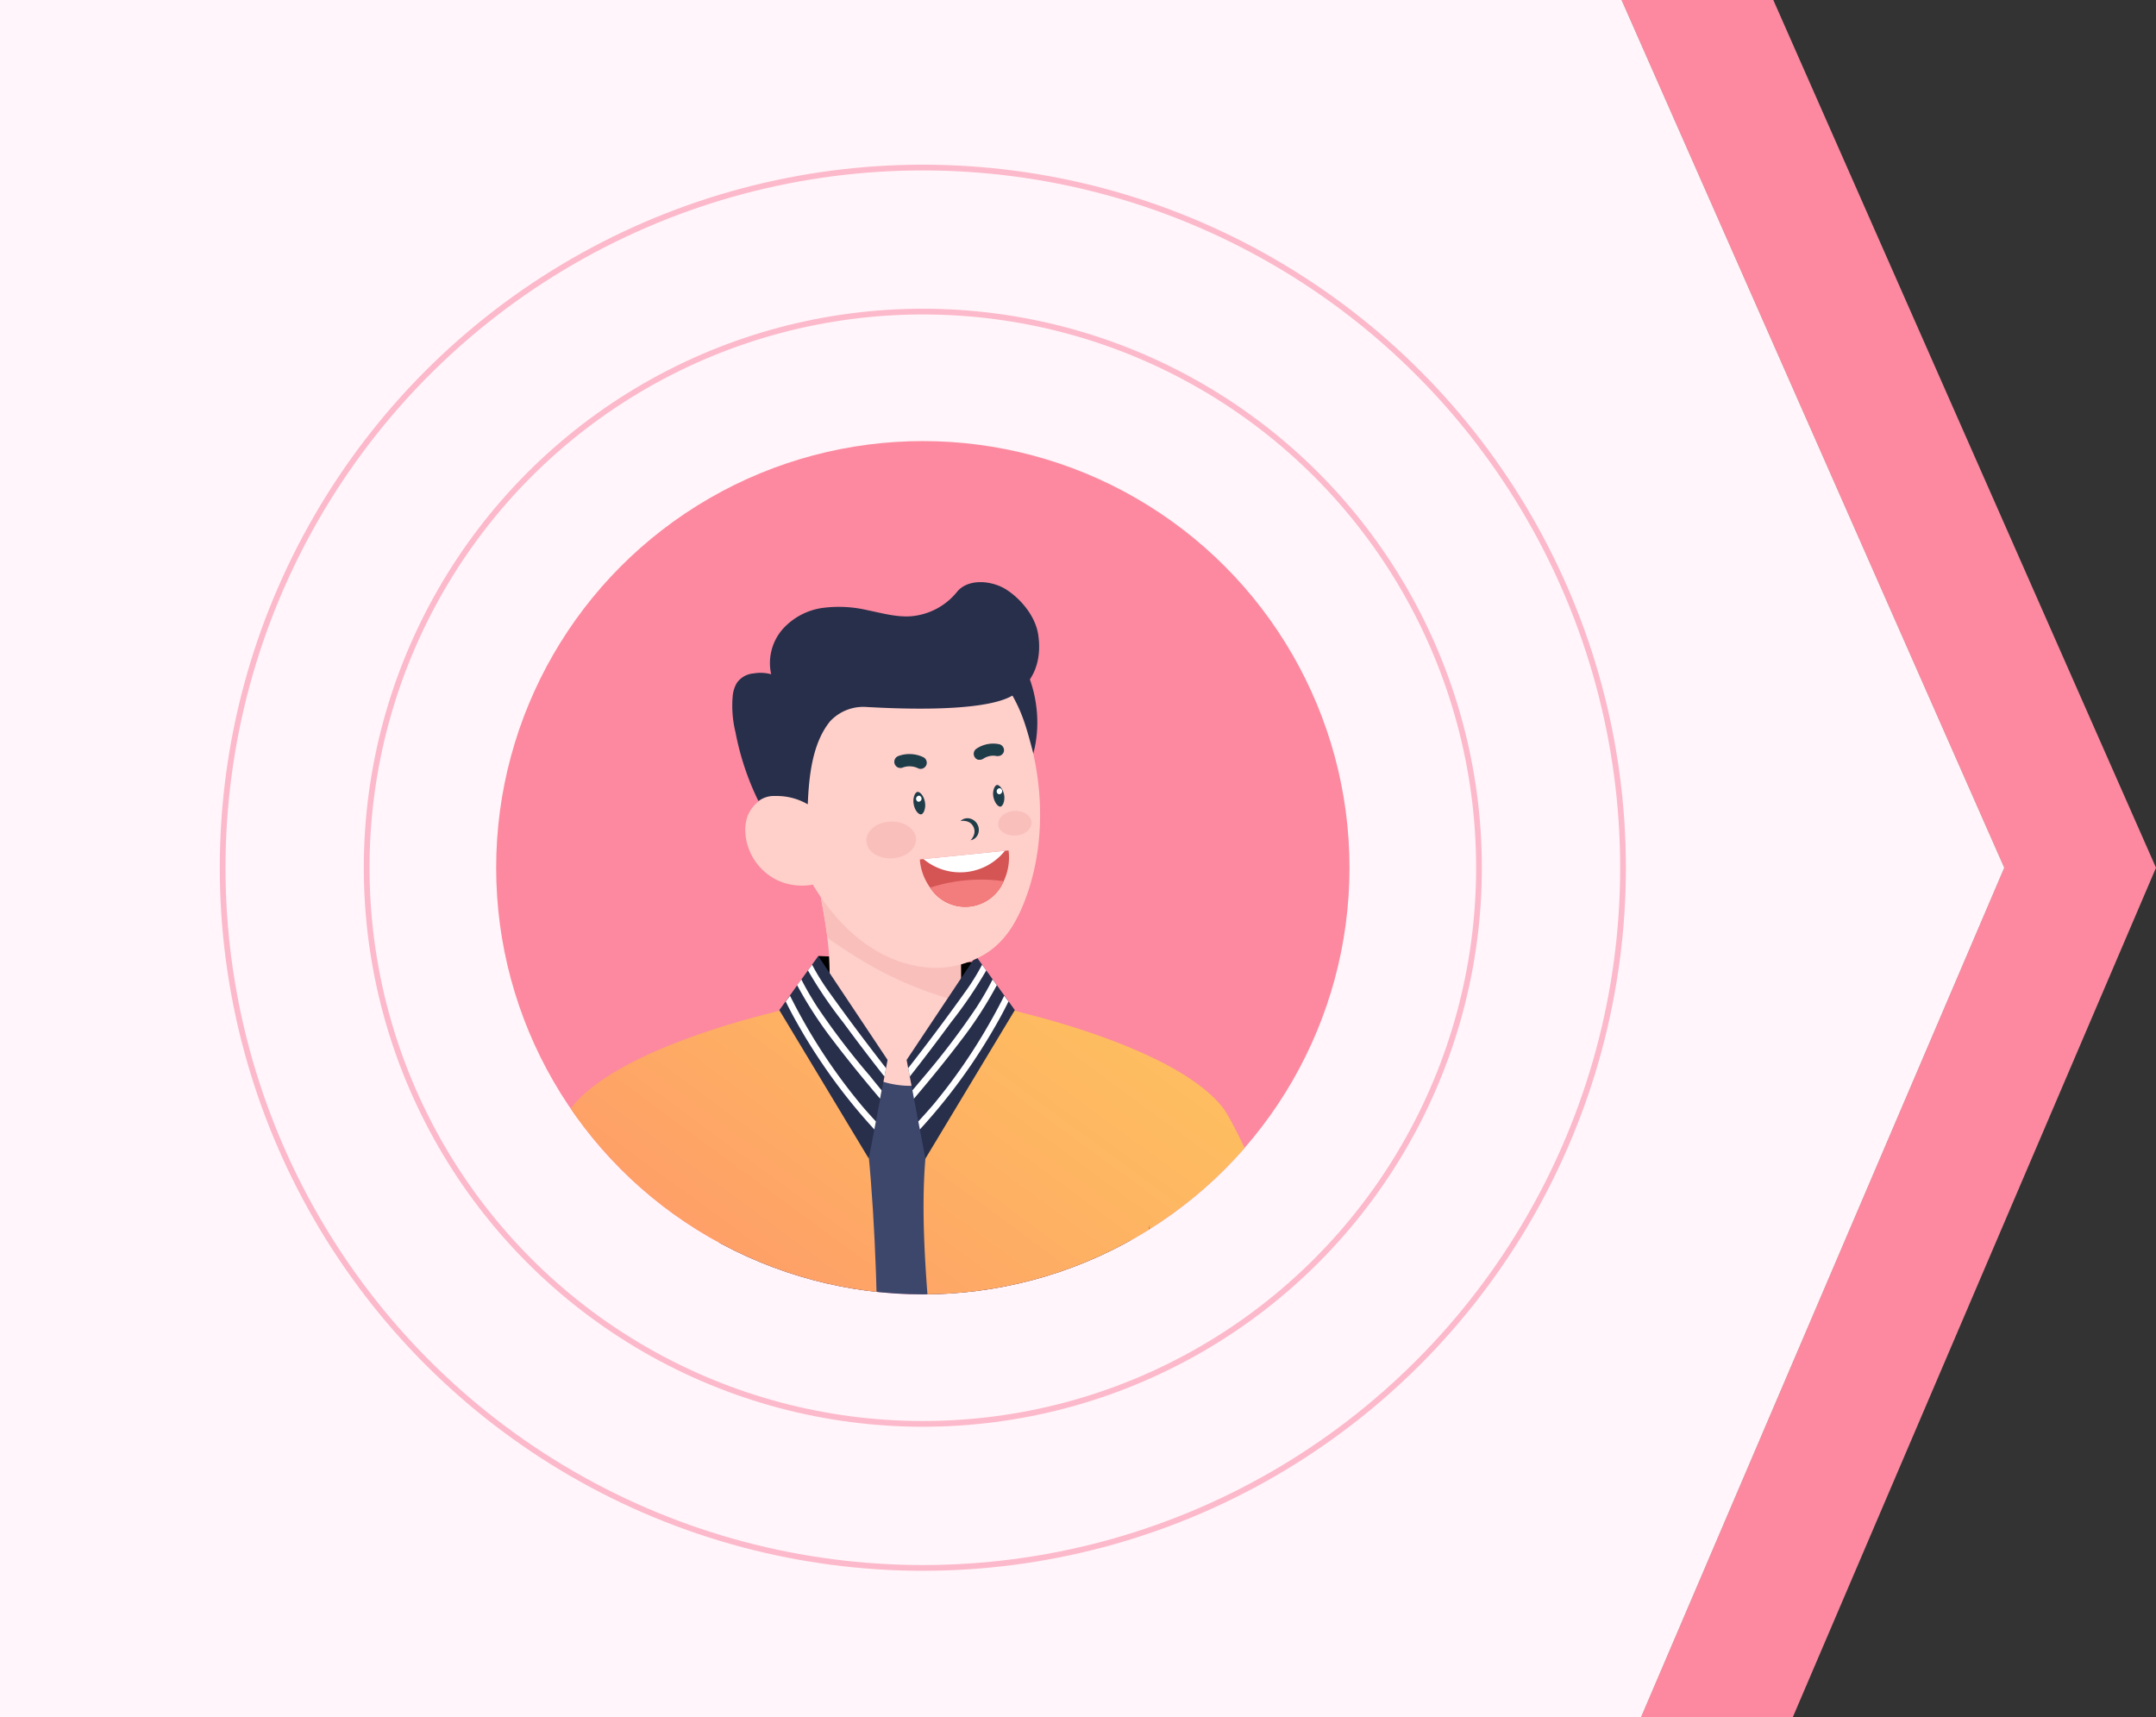
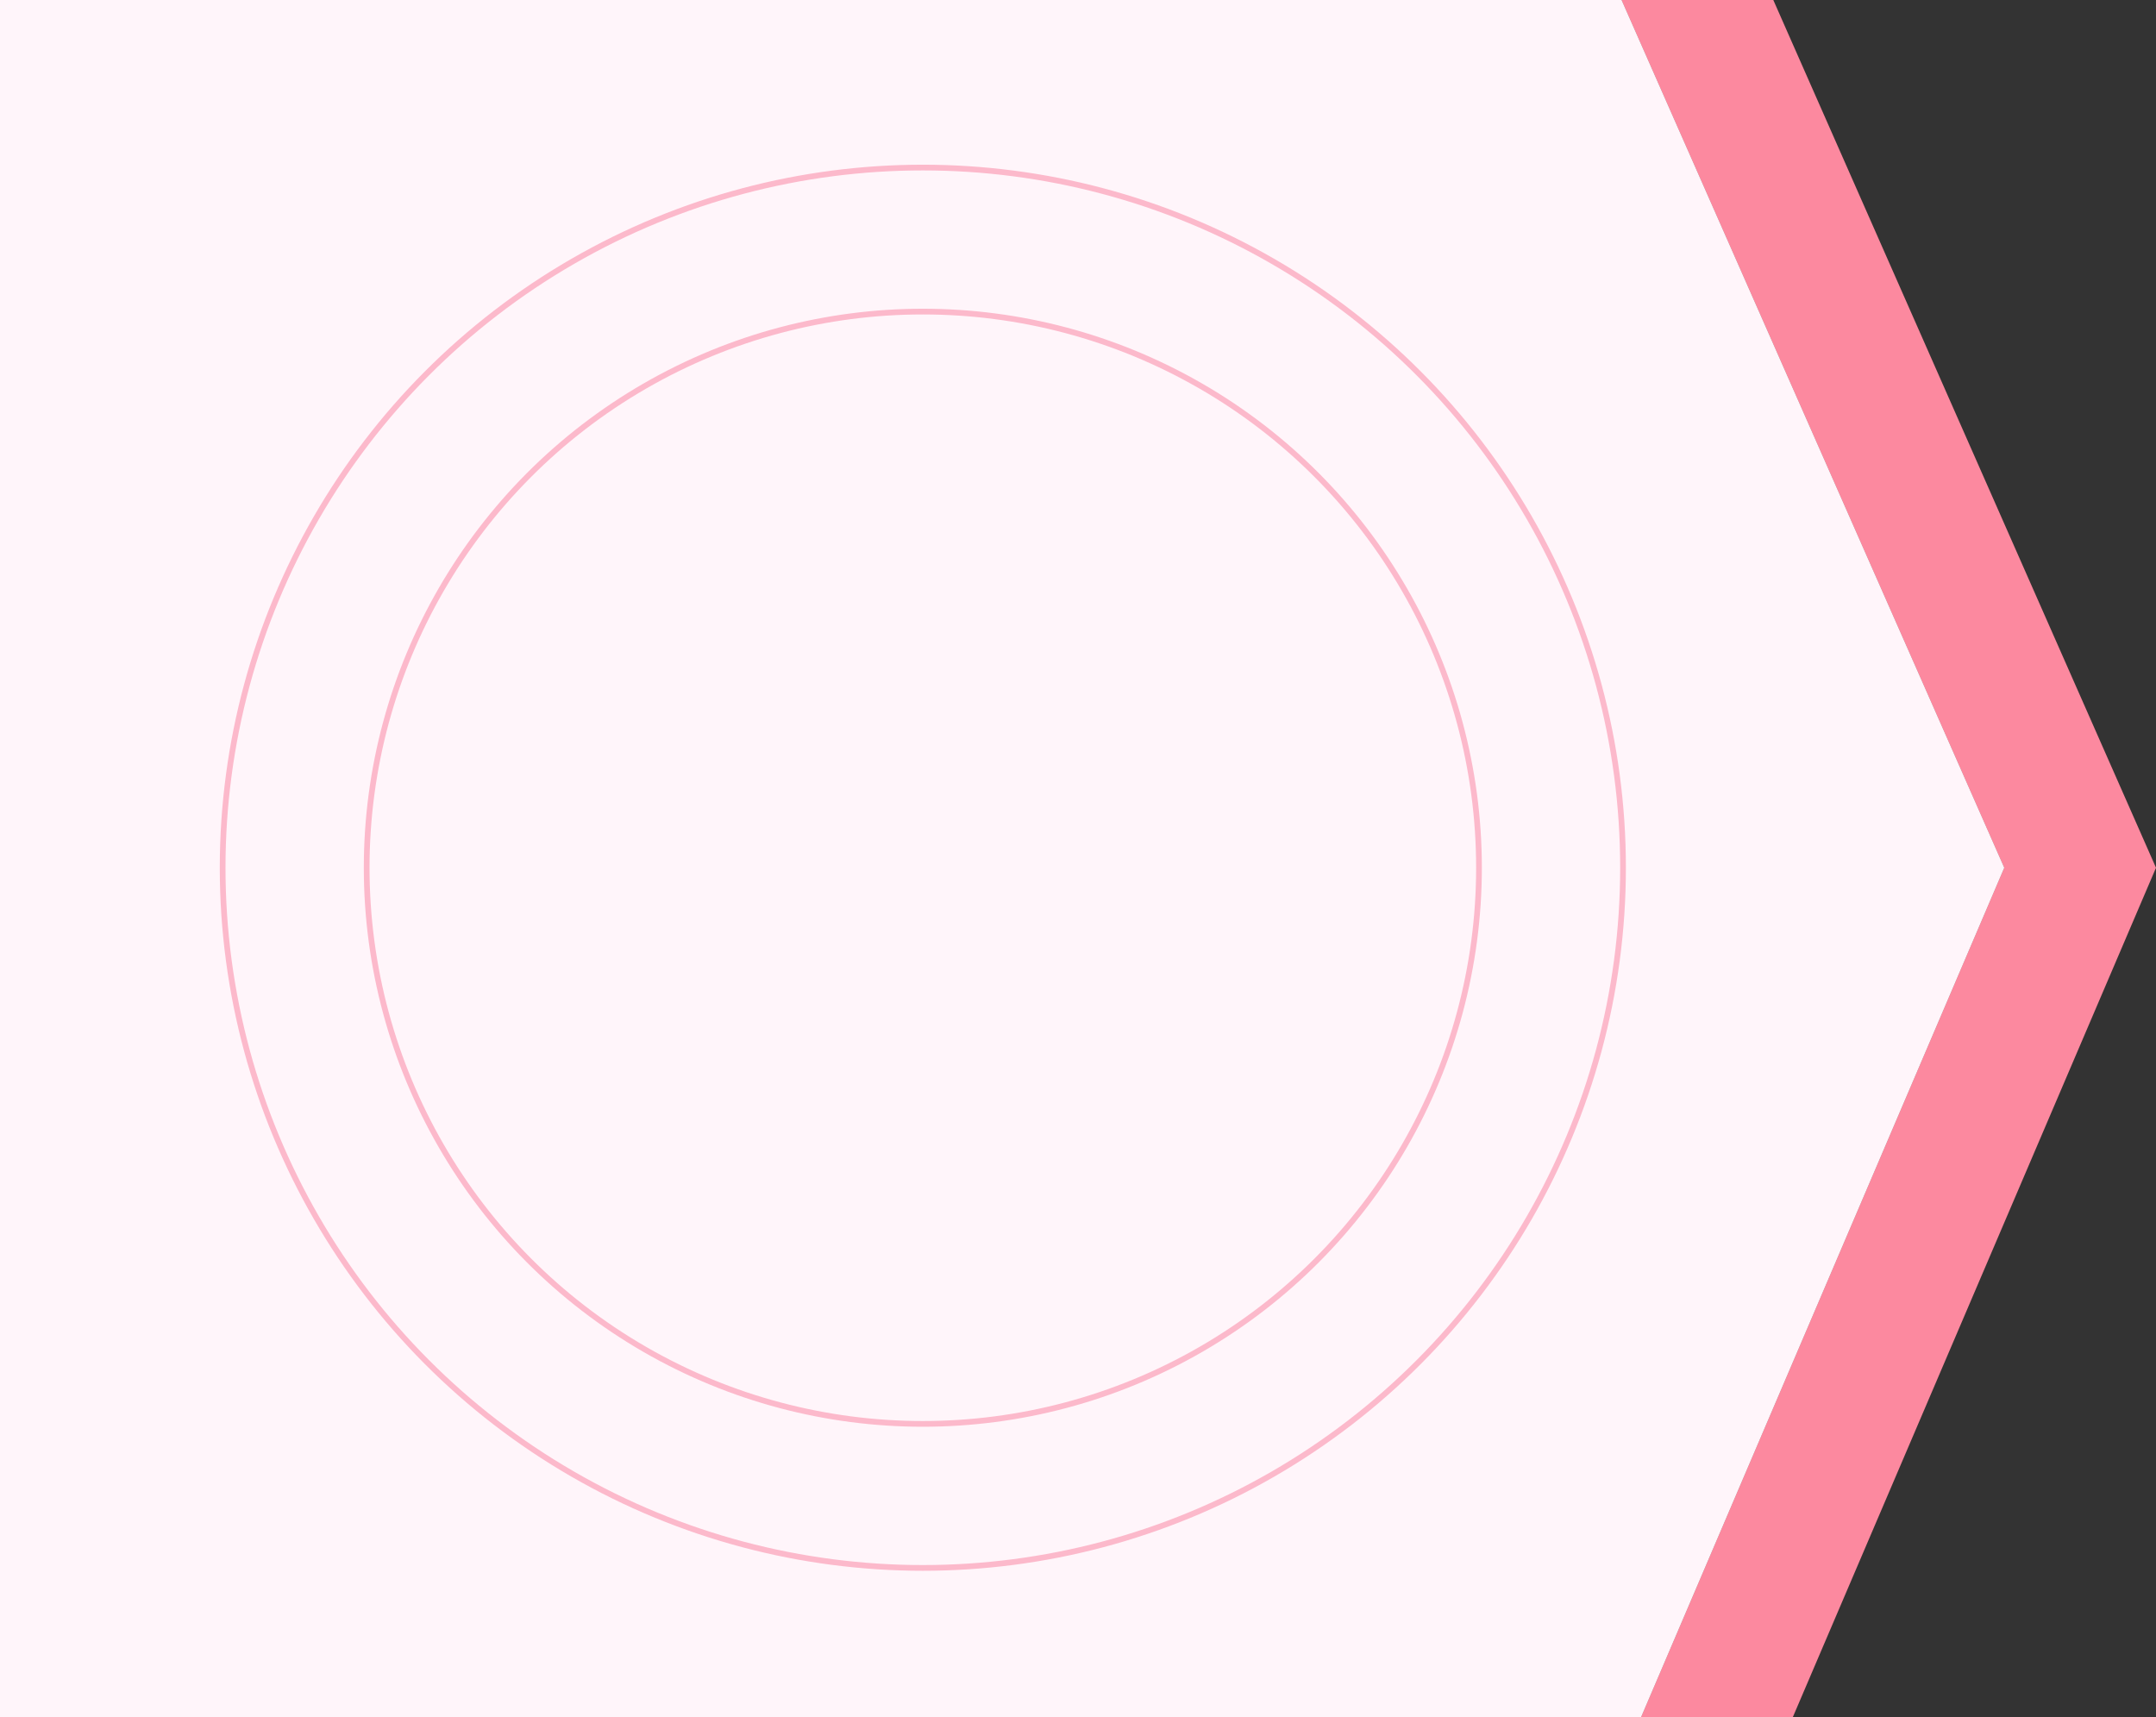
<svg xmlns="http://www.w3.org/2000/svg" xmlns:xlink="http://www.w3.org/1999/xlink" id="Layer_1" data-name="Layer 1" viewBox="0 0 376.61 300">
  <rect x="0" y="0" width="376.61" height="300" fill="#333333" stroke="none" />
  <defs>
    <style>.cls-1,.cls-5{fill:none;}.cls-2{fill:#fc899f;}.cls-3{fill:#fff;}.cls-4{fill:#fff5fa;}.cls-5{stroke:#fcb9cb;stroke-miterlimit:10;}.cls-6{clip-path:url(#clip-path);}.cls-7{fill:#272f4b;}.cls-8{fill:#1e1d59;}.cls-9{fill:#ffcfca;}.cls-10{fill:#3d476b;}.cls-11{fill:#f9bfbb;}.cls-12{fill:url(#linear-gradient);}.cls-13{fill:#af4646;}.cls-14{fill:#363740;}.cls-15{fill:url(#linear-gradient-2);}.cls-16{fill:#1f3c49;}.cls-17{fill:#d55454;}.cls-18{fill:#f37c7c;}</style>
    <clipPath id="clip-path">
-       <circle class="cls-1" cx="161.2" cy="151.58" r="74.53" />
-     </clipPath>
+       </clipPath>
    <linearGradient id="linear-gradient" x1="206.25" y1="160" x2="80.71" y2="331.07" gradientUnits="userSpaceOnUse">
      <stop offset="0" stop-color="#fec55e" />
      <stop offset="0.22" stop-color="#feb562" />
      <stop offset="0.65" stop-color="#ff8c6d" />
      <stop offset="1" stop-color="#f67" />
    </linearGradient>
    <linearGradient id="linear-gradient-2" x1="242.09" y1="186.3" x2="116.55" y2="357.37" xlink:href="#linear-gradient" />
  </defs>
  <polygon class="cls-2" points="376.61 151.58 313.15 300 286.61 300 350.07 151.58 283.22 0 309.76 0 376.61 151.58" />
  <polygon class="cls-3" points="350.07 151.58 286.61 300 0 300 0 0 283.22 0 350.07 151.58" />
  <polygon class="cls-4" points="350.07 151.58 286.61 300 0 300 0 0 283.22 0 350.07 151.58" />
  <circle class="cls-5" cx="161.2" cy="151.58" r="97.15" />
  <circle class="cls-5" cx="161.2" cy="151.58" r="122.31" />
  <g class="cls-6">
    <circle class="cls-2" cx="161.2" cy="151.58" r="74.53" />
    <ellipse class="cls-7" cx="167.1" cy="124.92" rx="13.99" ry="17.77" transform="translate(-17.24 27.21) rotate(-8.86)" />
-     <path class="cls-8" d="M171.22,292.3s-5,41-9.05,67.34c-.95,6.14-1.83,11.48-2.59,15.34-2.54,12.95-5.49,31.94-8.51,53.41-9.78,69.59-20.3,165.15-20.3,165.15H97.62s-4.2-180.29,4-242c1.74-13,5.71-59.23,5.71-59.23Z" />
    <path class="cls-8" d="M203,292.16s4,46.18,5.71,59.23c8.2,61.72-4.84,241.78-4.84,241.78l-32.74,1.51S159.79,429.14,149,374.22c-4-20.39-9.92-82.06-9.92-82.06Z" />
    <polygon points="142.94 167 170.92 168.13 162.93 184.69 145.59 184 142.94 167" />
    <path class="cls-9" d="M289.39,233.44a5.2,5.2,0,0,0-1.86.24,11.16,11.16,0,0,0-1.87,1.89c-1.56,1.56-3.15,3.1-4.7,4.68-.43.44-.84.88-1.26,1.32-3.57-4-7.07-8.12-10.55-12.24,3.8-2.88,6.69-5.05,8-6L279,222a27.66,27.66,0,0,1,.91-5.19c.58-2.08,1.68-3.78,2.46-5.77,1.34-3.44,2-7.19,3.09-10.72a7.64,7.64,0,0,1,1.52-3.07l.09-.09a2.68,2.68,0,0,1,3.05-.61,2.82,2.82,0,0,1,1.25,2.15,15.18,15.18,0,0,1-.44,4.6,14.51,14.51,0,0,0-.49,2.91c0,1.48.93.54,1.62-.16a20.27,20.27,0,0,0,2-2.52c1.21-1.76,2.23-3.64,3.37-5.44l7.73-12.22a2.26,2.26,0,0,1,3.58,0c1.12,1.58-.69,3.53-1.39,4.89q-1.79,3.39-3.54,6.81c-.83,1.63-1.67,3.26-2.49,4.9-.48,1-1.34,1.76-1.85,2.73-.18.36-.78,1.33-.36,1.73s1.09-.41,1.41-.67c.75-.63,1.48-1.29,2.21-2,1.39-1.3,2.73-2.67,4.06-4a100.48,100.48,0,0,1,8.44-8.07,4.4,4.4,0,0,1,.39-.26,2.2,2.2,0,0,1,3.17.3c1.35,1.85-1.22,3.91-2.3,5.17-1.75,2-3.58,4-5.33,6L307.29,208c-.46.53-3.12,2.48-2.46,3.38s2.48-1.07,3-1.36c1.18-.68,2.36-1.38,3.54-2.09q3.52-2.12,6.93-4.41a2.5,2.5,0,0,1,.65-.3l1.88-1.38a2.11,2.11,0,0,1,3.21,1.12c.57,1.92-1.76,3-3,3.91-2,1.44-4,2.87-6,4.27q-2.14,1.5-4.3,2.95c-.76.52-4.3,2.52-2.69,3.68.32.23,1.09-.05,1.41-.14a22.77,22.77,0,0,0,2.94-1.12c2.62-1,5.26-2,7.9-3a2.15,2.15,0,0,1,2.8,2.32c-.34,2.25-4.3,2.77-6,3.37q-4.1,1.41-8.06,3.13a6.34,6.34,0,0,0-1.31.7,7.78,7.78,0,0,0-1.28,1.4,26.19,26.19,0,0,1-14.94,8.7A20.47,20.47,0,0,1,289.39,233.44Z" />
    <path class="cls-10" d="M103.77,336c8.83,6.66,105.35,5.81,105.29,1.07-.16-11.54-1.95-24-3.6-36.22-.94-6.9-1.84-13.71-2.37-20.23-1.28-15.34-5.59-63.69-6.19-72.24-.39-5.57-1.37-18.22-1.49-19.73-.71-.49-1.43-1-2.17-1.43l-.06,0-1.84-1.07a0,0,0,0,0,0,0c-2.88-1.67-6.65-3.81-9.15-5a66.71,66.71,0,0,0-19.41-5.75c-11.24-1.62-22.38.33-30.56,2.62a84.57,84.57,0,0,0-12.82,4.61l0,0s4.67,2,5.93,9.71c5.33,32.77-10.77,58.86-10.77,58.86s-4.07,28.53-6.43,43.07C106.58,303.49,102.54,335.07,103.77,336Z" />
    <path class="cls-9" d="M142.47,151.53c.31,1.7.61,3.39.91,5.09l.06.31s0,.09,0,.14c.41,2.24.8,4.49,1.08,6.75.11.9.21,1.82.27,2.73s.11,2,.12,3.07c0,2,0,3.93-.08,5.88,0,1.11,0,2.22-.06,3.32,0,1.29-.55,2.67,0,3.91.66,1.57,2.17,2.39,3.5,3.31a21.23,21.23,0,0,0,4.67,2.45,16.17,16.17,0,0,0,10.25.64c6.4-2,4.7-9,4.68-14.12v-5.14l0-5.32a27,27,0,0,1-5.25-2.1c-5.64-2.76-11.24-5.59-16.73-8.63l-.42-.24A12.56,12.56,0,0,1,142.47,151.53Z" />
    <path class="cls-11" d="M167.86,175a64.28,64.28,0,0,1-18-7.65c-1.76-1.1-3.59-2.28-5.33-3.55-.27-2.26-.68-4.51-1.08-6.75q-.5-2.77-1-5.54a14.22,14.22,0,0,0,3.37,2.29c5.49,3,11.09,5.87,16.73,8.63a27,27,0,0,0,5.25,2.1Z" />
    <path class="cls-9" d="M145.84,152.92a10.21,10.21,0,0,1-10.06.84,10,10,0,0,1-5.37-6.78,9.45,9.45,0,0,1-.21-1.61,7.25,7.25,0,0,1,.38-2.81,6.3,6.3,0,0,1,5.4-3.92,7.25,7.25,0,0,1,6.11,2.92l1.44,4.37Z" />
    <path class="cls-12" d="M146.72,352.67c-3,4.53-34.25-8.95-44.62-13.24-7.85-3.25-5-7.91-4.16-14,2.48-17.9,5.49-33.32,8.45-49.8,1.12-6.29,2.25-12.74,3.33-19.53,0-.28.09-.55.13-.83-1.32,4.36-3.72,13.34-4.72,16.46-5.67,17.78-14.75,59.75-24.2,61.26-1.63.26-19.62-6.06-20.42-8.32-5.68-15.88,11.91-74.1,14.74-81.3,4.92-12.47,20.45-44.6,24.58-49.91,7.94-10.21,33.71-16.21,35-16.56q5.58-1.59,11.23-2.85c3.73,8.86,4.65,17.57,5.61,27.13C156.73,252.21,149.1,349.1,146.72,352.67Z" />
    <polygon class="cls-7" points="155.04 185.15 154.77 186.59 154.49 188.06 154.03 190.47 153.76 191.92 153 195.9 152.73 197.3 151.76 202.39 136.13 176.45 137.22 174.94 137.97 173.91 139.27 172.09 140.01 171.06 141.13 169.52 141.86 168.5 142.94 167 155.04 185.15" />
    <path class="cls-3" d="M154.77,186.59l-.28,1.47q-3.68-4.67-7.2-9.46a77.47,77.47,0,0,1-6.16-9.08l.73-1a38.81,38.81,0,0,0,3,4.82Q149.67,180.07,154.77,186.59Z" />
    <path class="cls-3" d="M154,190.47l-.27,1.45c-2.79-3.29-5.53-6.63-8.13-10.06a70.52,70.52,0,0,1-6.36-9.77l.74-1c.84,1.65,1.78,3.25,2.78,4.81A129.37,129.37,0,0,0,152,188C152.63,188.81,153.33,189.64,154,190.47Z" />
-     <path class="cls-3" d="M153,195.9l-.27,1.4a99.75,99.75,0,0,1-8.93-11.25c-1.59-2.33-3.09-4.72-4.47-7.18-.71-1.24-1.38-2.5-2-3.76a1.3,1.3,0,0,0-.08-.17l.75-1,.57,1.12c.73,1.42,1.49,2.8,2.28,4.18A98.37,98.37,0,0,0,150.43,193C151.26,194,152.12,194.94,153,195.9Z" />
    <path class="cls-13" d="M112.31,263.8a78.82,78.82,0,0,1-5.92,11.84c1.12-6.29,2.25-12.74,3.33-19.53.69-1.56,7.42-17.07,9.4-33.15C119.88,242.63,115.72,255.48,112.31,263.8Z" />
    <path class="cls-14" d="M279,243.52a59.84,59.84,0,0,0,5.83-3.32c.3-.2.6-.4.89-.61a21.6,21.6,0,0,0,2.58-2.07,7.93,7.93,0,0,0,.75-.8,3.7,3.7,0,0,0,.93-1.81c.3-2.66-9.84-14-11.57-14.19a5.37,5.37,0,0,0-2.32.36c-.36.12-.74.27-1.13.44a28.12,28.12,0,0,0-3,1.52l-1,.58c-2.82,1.72-5.23,3.55-5.23,3.55Z" />
    <path class="cls-3" d="M284.8,240.2c.3-.2.6-.4.89-.61-.39-.58-.79-1.16-1.19-1.73a101.41,101.41,0,0,0-7.37-9.51c-1.33-1.51-2.71-3-4.17-4.35l-1-1-1,.58c.72.63,1.42,1.3,2.1,2A95.48,95.48,0,0,1,284.8,240.2Z" />
    <path class="cls-3" d="M288.27,237.52a7.93,7.93,0,0,0,.75-.8l-.82-1.19c-3.56-5.18-7.41-10.3-12.14-14.45-.36.12-.74.27-1.13.44.41.35.82.71,1.22,1.08a65.26,65.26,0,0,1,8.07,9.19C285.61,233.67,287,235.59,288.27,237.52Z" />
    <path class="cls-15" d="M283.23,242.63c-6.9,9.66-57.77,64.66-73.36,32.52-.22-.47-.5-1.18-.82-2.07-1.68-4.67-4.38-14.13-5.5-17.8,0,.28.09.55.14.83.08.55.17,1.1.26,1.65,1,6.19,2,12.1,3.07,17.88,3,16.48,6,31.9,8.45,49.8.84,6.08,3.69,10.74-4.16,14-10.37,4.29-41.6,17.77-44.62,13.24-1.51-2.26-.28-42.54-1.44-84.33-.66-24.15-5.35-48.47-3.49-67.15,1-9.56,1.87-18.27,5.61-27.13q5.65,1.26,11.23,2.85c1.27.35,27,6.35,35,16.56,4.13,5.31,22,49.54,22,49.54a186.68,186.68,0,0,1,33.65-19.29C271.89,222.59,285.12,240,283.23,242.63Z" />
-     <polygon class="cls-7" points="158.37 185.15 158.64 186.59 158.92 188.06 159.38 190.47 159.65 191.92 160.41 195.9 160.68 197.3 161.65 202.39 177.27 176.45 176.19 174.94 175.44 173.91 174.13 172.09 173.39 171.06 172.28 169.52 171.55 168.5 170.47 167 158.37 185.15" />
    <path class="cls-3" d="M158.64,186.59l.28,1.47q3.68-4.67,7.19-9.46a76.34,76.34,0,0,0,6.17-9.08l-.73-1a38.81,38.81,0,0,1-3,4.82Q163.74,180.07,158.64,186.59Z" />
    <path class="cls-3" d="M159.38,190.47l.27,1.45c2.79-3.29,5.53-6.63,8.13-10.06a69.55,69.55,0,0,0,6.35-9.77l-.74-1c-.84,1.65-1.77,3.25-2.77,4.81a131.12,131.12,0,0,1-9.16,12.1C160.78,188.81,160.08,189.64,159.38,190.47Z" />
    <path class="cls-3" d="M160.41,195.9l.27,1.4a100.89,100.89,0,0,0,8.93-11.25q2.38-3.5,4.47-7.18c.71-1.24,1.38-2.5,2-3.76l.09-.17-.75-1-.57,1.12c-.73,1.42-1.49,2.8-2.29,4.18A98.3,98.3,0,0,1,163,193C162.14,194,161.29,194.94,160.41,195.9Z" />
    <path class="cls-9" d="M178.73,158.05c-1.4,3.41-3.33,6.51-6.51,8.51a16.76,16.76,0,0,1-9.53,2.5,21.36,21.36,0,0,1-10.33-3.42,27.37,27.37,0,0,1-4.33-3.4,37.34,37.34,0,0,1-5.92-7.5,46.82,46.82,0,0,1-6-14.69,29.32,29.32,0,0,1,1.33-17.65,22.41,22.41,0,0,1,4-6.3A21.23,21.23,0,0,1,169.29,113a27,27,0,0,1,9.64,13.15c.56,1.64,1,3.32,1.45,5C182.45,140,182.17,149.64,178.73,158.05Z" />
    <path class="cls-16" d="M160.88,142.26c-.47,0-1.1-.71-1.28-1.81a2.92,2.92,0,0,1,.15-1.58c.07-.15.26-.5.54-.54h0c.46,0,1.1.72,1.28,1.81a2.82,2.82,0,0,1-.16,1.58c-.06.15-.25.5-.53.54Z" />
-     <path class="cls-16" d="M174.74,140.91c-.39,0-1-.63-1.22-1.74a2.73,2.73,0,0,1,.15-1.53c.13-.3.31-.49.5-.52h0c.39,0,1,.63,1.23,1.74a2.82,2.82,0,0,1-.15,1.53c-.14.3-.32.49-.51.52Z" />
    <path class="cls-16" d="M167.78,143.43a1.71,1.71,0,0,1,1.56-.46,2,2,0,0,1,1.4,1.05,2,2,0,0,1,.07,1.76,1.74,1.74,0,0,1-1.27,1,2.38,2.38,0,0,0,.66-1.22,1.81,1.81,0,0,0-.18-1.17,1.76,1.76,0,0,0-.86-.82A2.4,2.4,0,0,0,167.78,143.43Z" />
    <path class="cls-16" d="M161.3,132.28a5.55,5.55,0,0,0-2.13-.55,5.49,5.49,0,0,0-2.28.35,1.08,1.08,0,0,0,0,2,1.28,1.28,0,0,0,.34.07,1,1,0,0,0,.45-.07,3.23,3.23,0,0,1,1.38-.21,3.33,3.33,0,0,1,1.3.33,1,1,0,0,0,.42.11,1.1,1.1,0,0,0,1-.6A1.08,1.08,0,0,0,161.3,132.28Z" />
    <path class="cls-16" d="M174.54,130a6.48,6.48,0,0,0-.77-.1,5.25,5.25,0,0,0-3.21.89,1.08,1.08,0,0,0-.28,1.5,1,1,0,0,0,.61.43l.22,0a1.11,1.11,0,0,0,.66-.19,3.19,3.19,0,0,1,1.88-.52,3.11,3.11,0,0,1,.44.06l.17,0a1.07,1.07,0,0,0,1.11-.85A1.09,1.09,0,0,0,174.54,130Z" />
    <path class="cls-3" d="M160.61,139a.54.54,0,0,0-.22,1.05A.54.54,0,0,0,160.61,139Z" />
    <path class="cls-3" d="M174.69,137.69a.54.54,0,0,0-.22,1.05A.54.54,0,0,0,174.69,137.69Z" />
    <path class="cls-17" d="M176.2,148.75a9.69,9.69,0,0,1-.88,5.18,7.28,7.28,0,0,1-12.84,1.13,9.7,9.7,0,0,1-1.79-4.73,1.34,1.34,0,0,0,0-.2l15.49-1.57A1.08,1.08,0,0,0,176.2,148.75Z" />
    <path class="cls-3" d="M175.54,148.62a10,10,0,0,1-14.23,1.44Z" />
    <path class="cls-18" d="M175.32,153.93a7.28,7.28,0,0,1-12.84,1.13,28.67,28.67,0,0,1,8-1.4A27.84,27.84,0,0,1,175.32,153.93Z" />
    <path class="cls-11" d="M160,146.52c.09,1.76-1.77,3.29-4.16,3.42s-4.41-1.2-4.5-3,1.77-3.3,4.16-3.42S159.92,144.75,160,146.52Z" />
    <path class="cls-11" d="M180.19,143.65c.06,1.19-1.2,2.23-2.82,2.31s-3-.81-3-2,1.2-2.22,2.82-2.31S180.12,142.46,180.19,143.65Z" />
    <path class="cls-13" d="M209.05,273.08c-1.68-4.67-4.38-14.13-5.5-17.8,0,.28.09.55.14.83.08.55.17,1.1.26,1.65l-.51-2.65L200.7,214s8.65,38.76,8.77,51.92C209.48,267.3,209.28,270.2,209.05,273.08Z" />
    <path class="cls-7" d="M134.71,117.78a9,9,0,0,1,2-7.87,11.5,11.5,0,0,1,6.93-3.71,21.86,21.86,0,0,1,7.85.38c2.5.51,5,1.23,7.53,1.08a11.57,11.57,0,0,0,8.16-4.28c1.94-2.38,6.1-2,8.63-.37s5,4.59,5.52,7.72.22,8-4.49,10.78c-5.54,3.25-23,2.1-25.34,2A7.93,7.93,0,0,0,145,126c-3.08,3.78-3.69,9.46-3.9,14.5a10.75,10.75,0,0,0-5.62-1.45,4.6,4.6,0,0,0-3,.88,47.42,47.42,0,0,1-4-12,19.44,19.44,0,0,1-.49-6.35,5.41,5.41,0,0,1,.72-2.28,3.92,3.92,0,0,1,2.91-1.66A7.13,7.13,0,0,1,134.71,117.78Z" />
  </g>
  <circle class="cls-1" cx="161.2" cy="151.58" r="74.53" />
</svg>